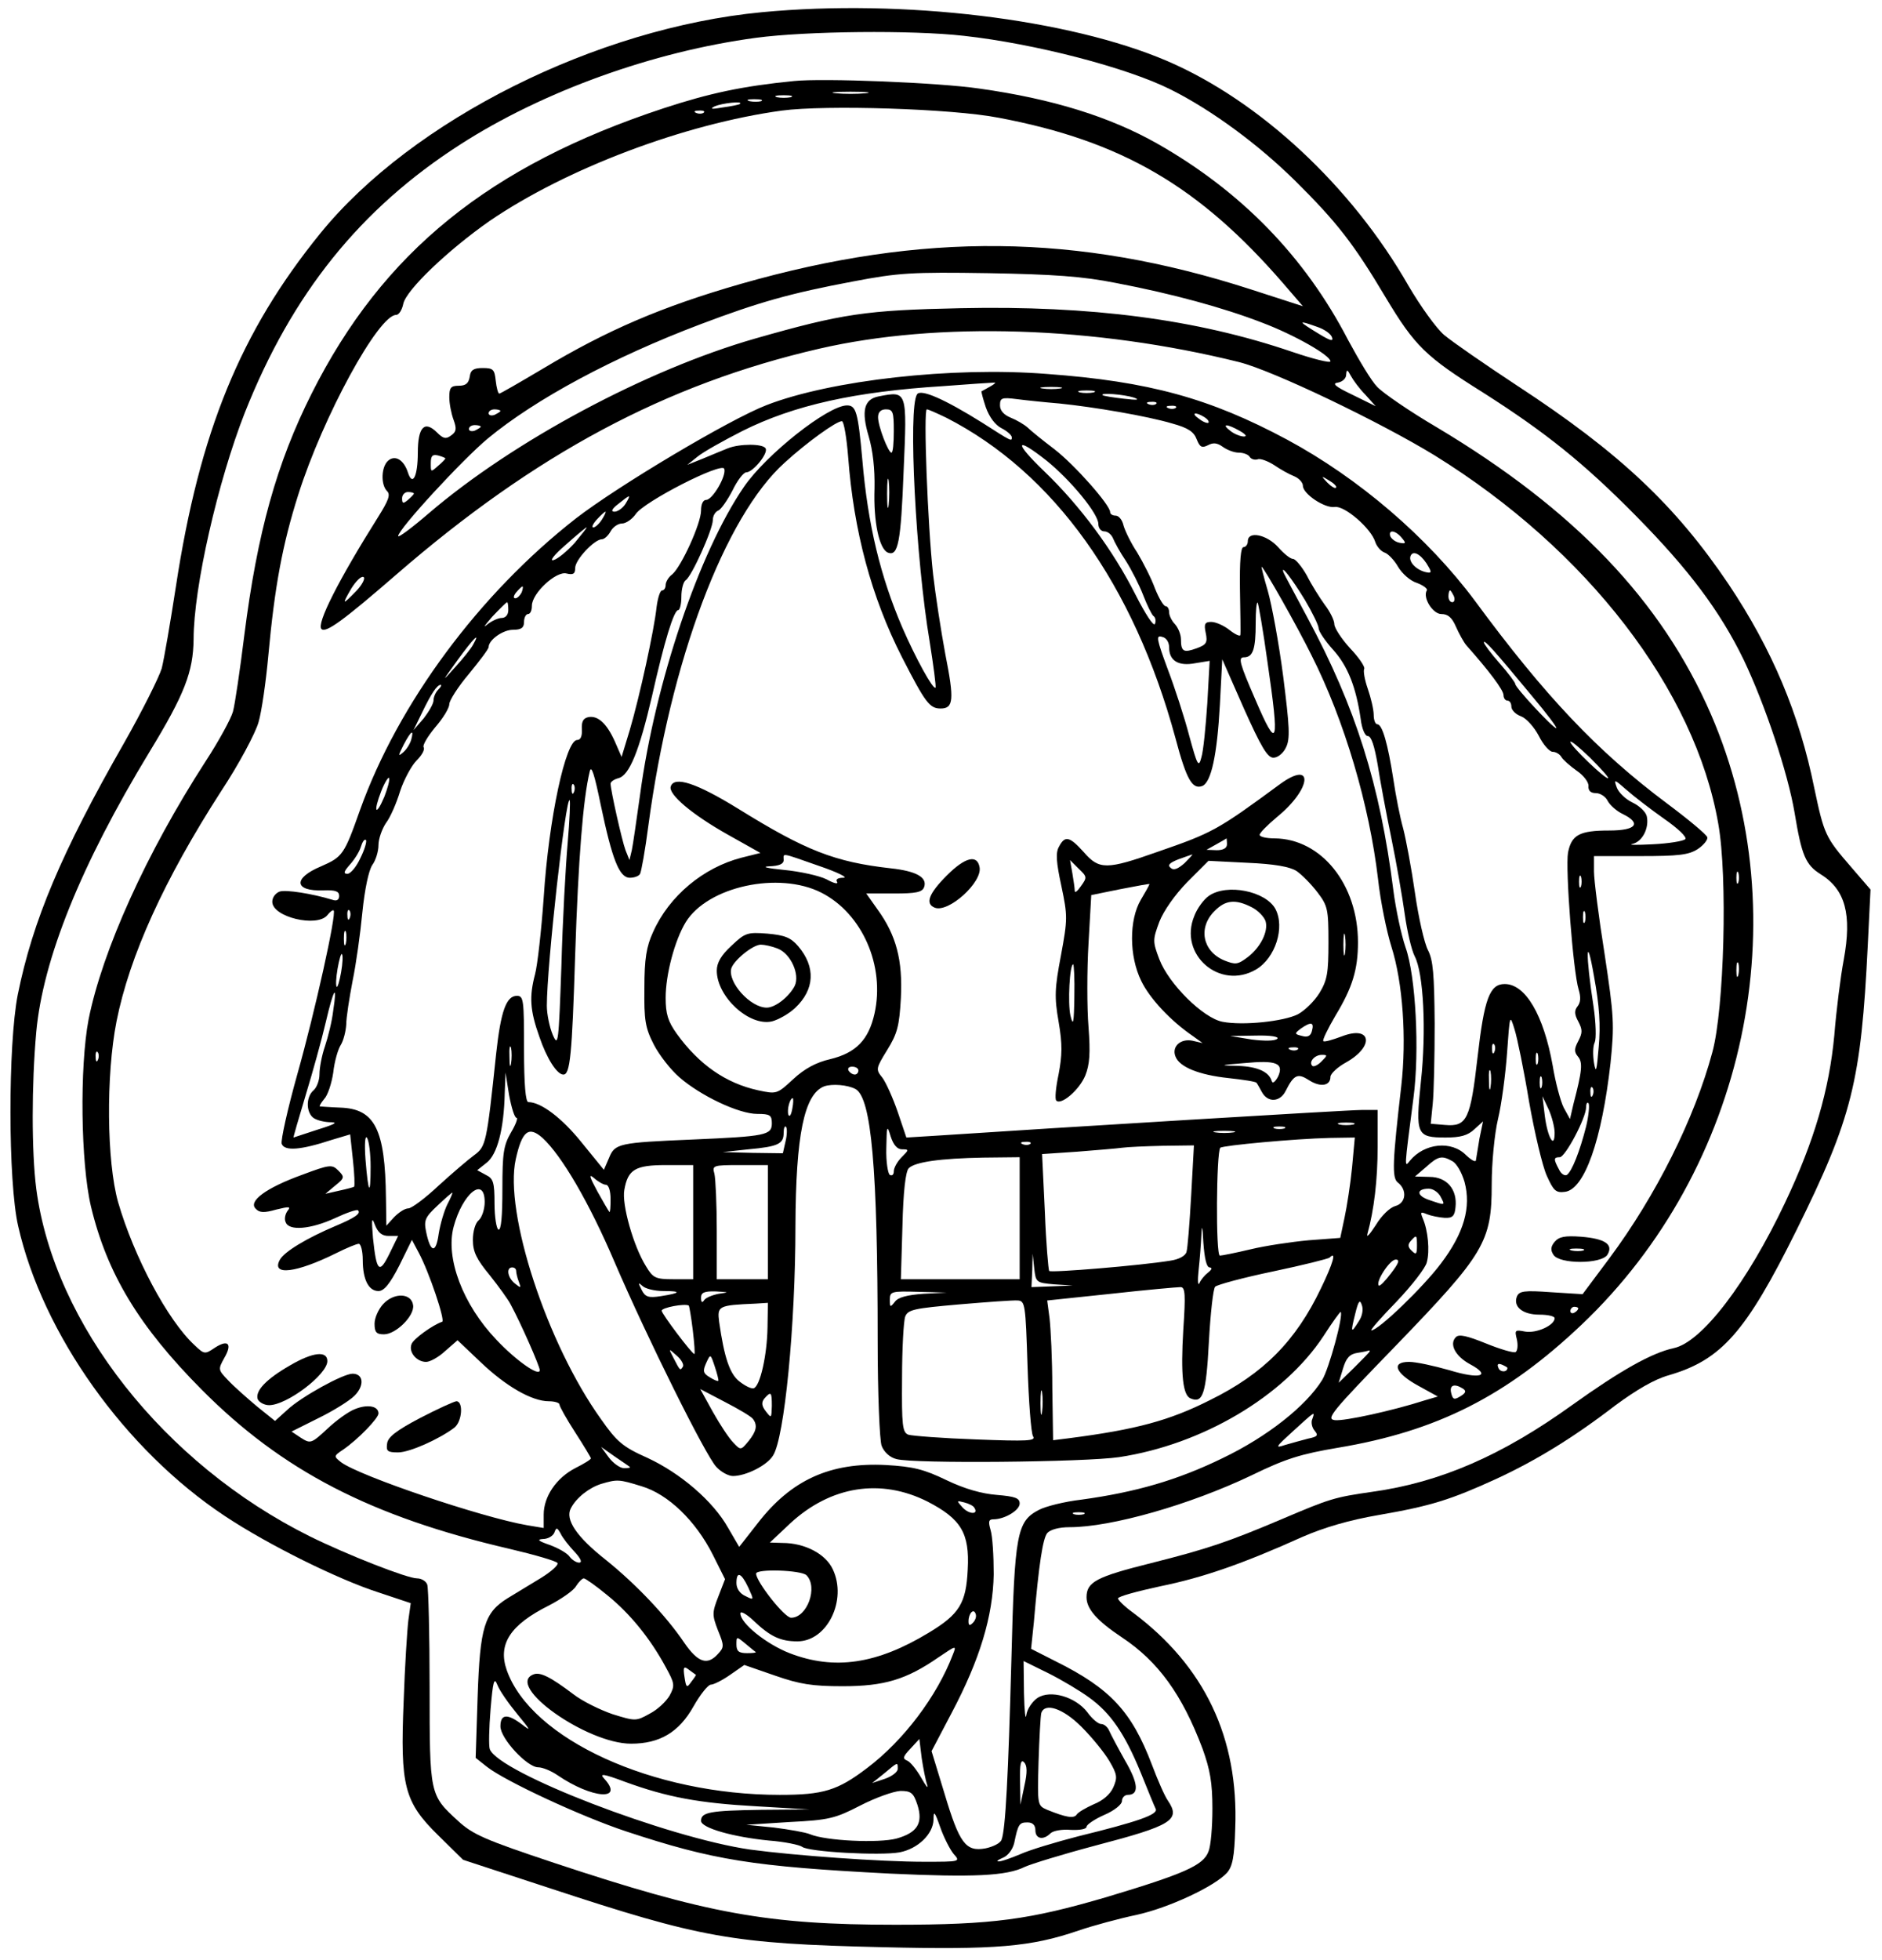
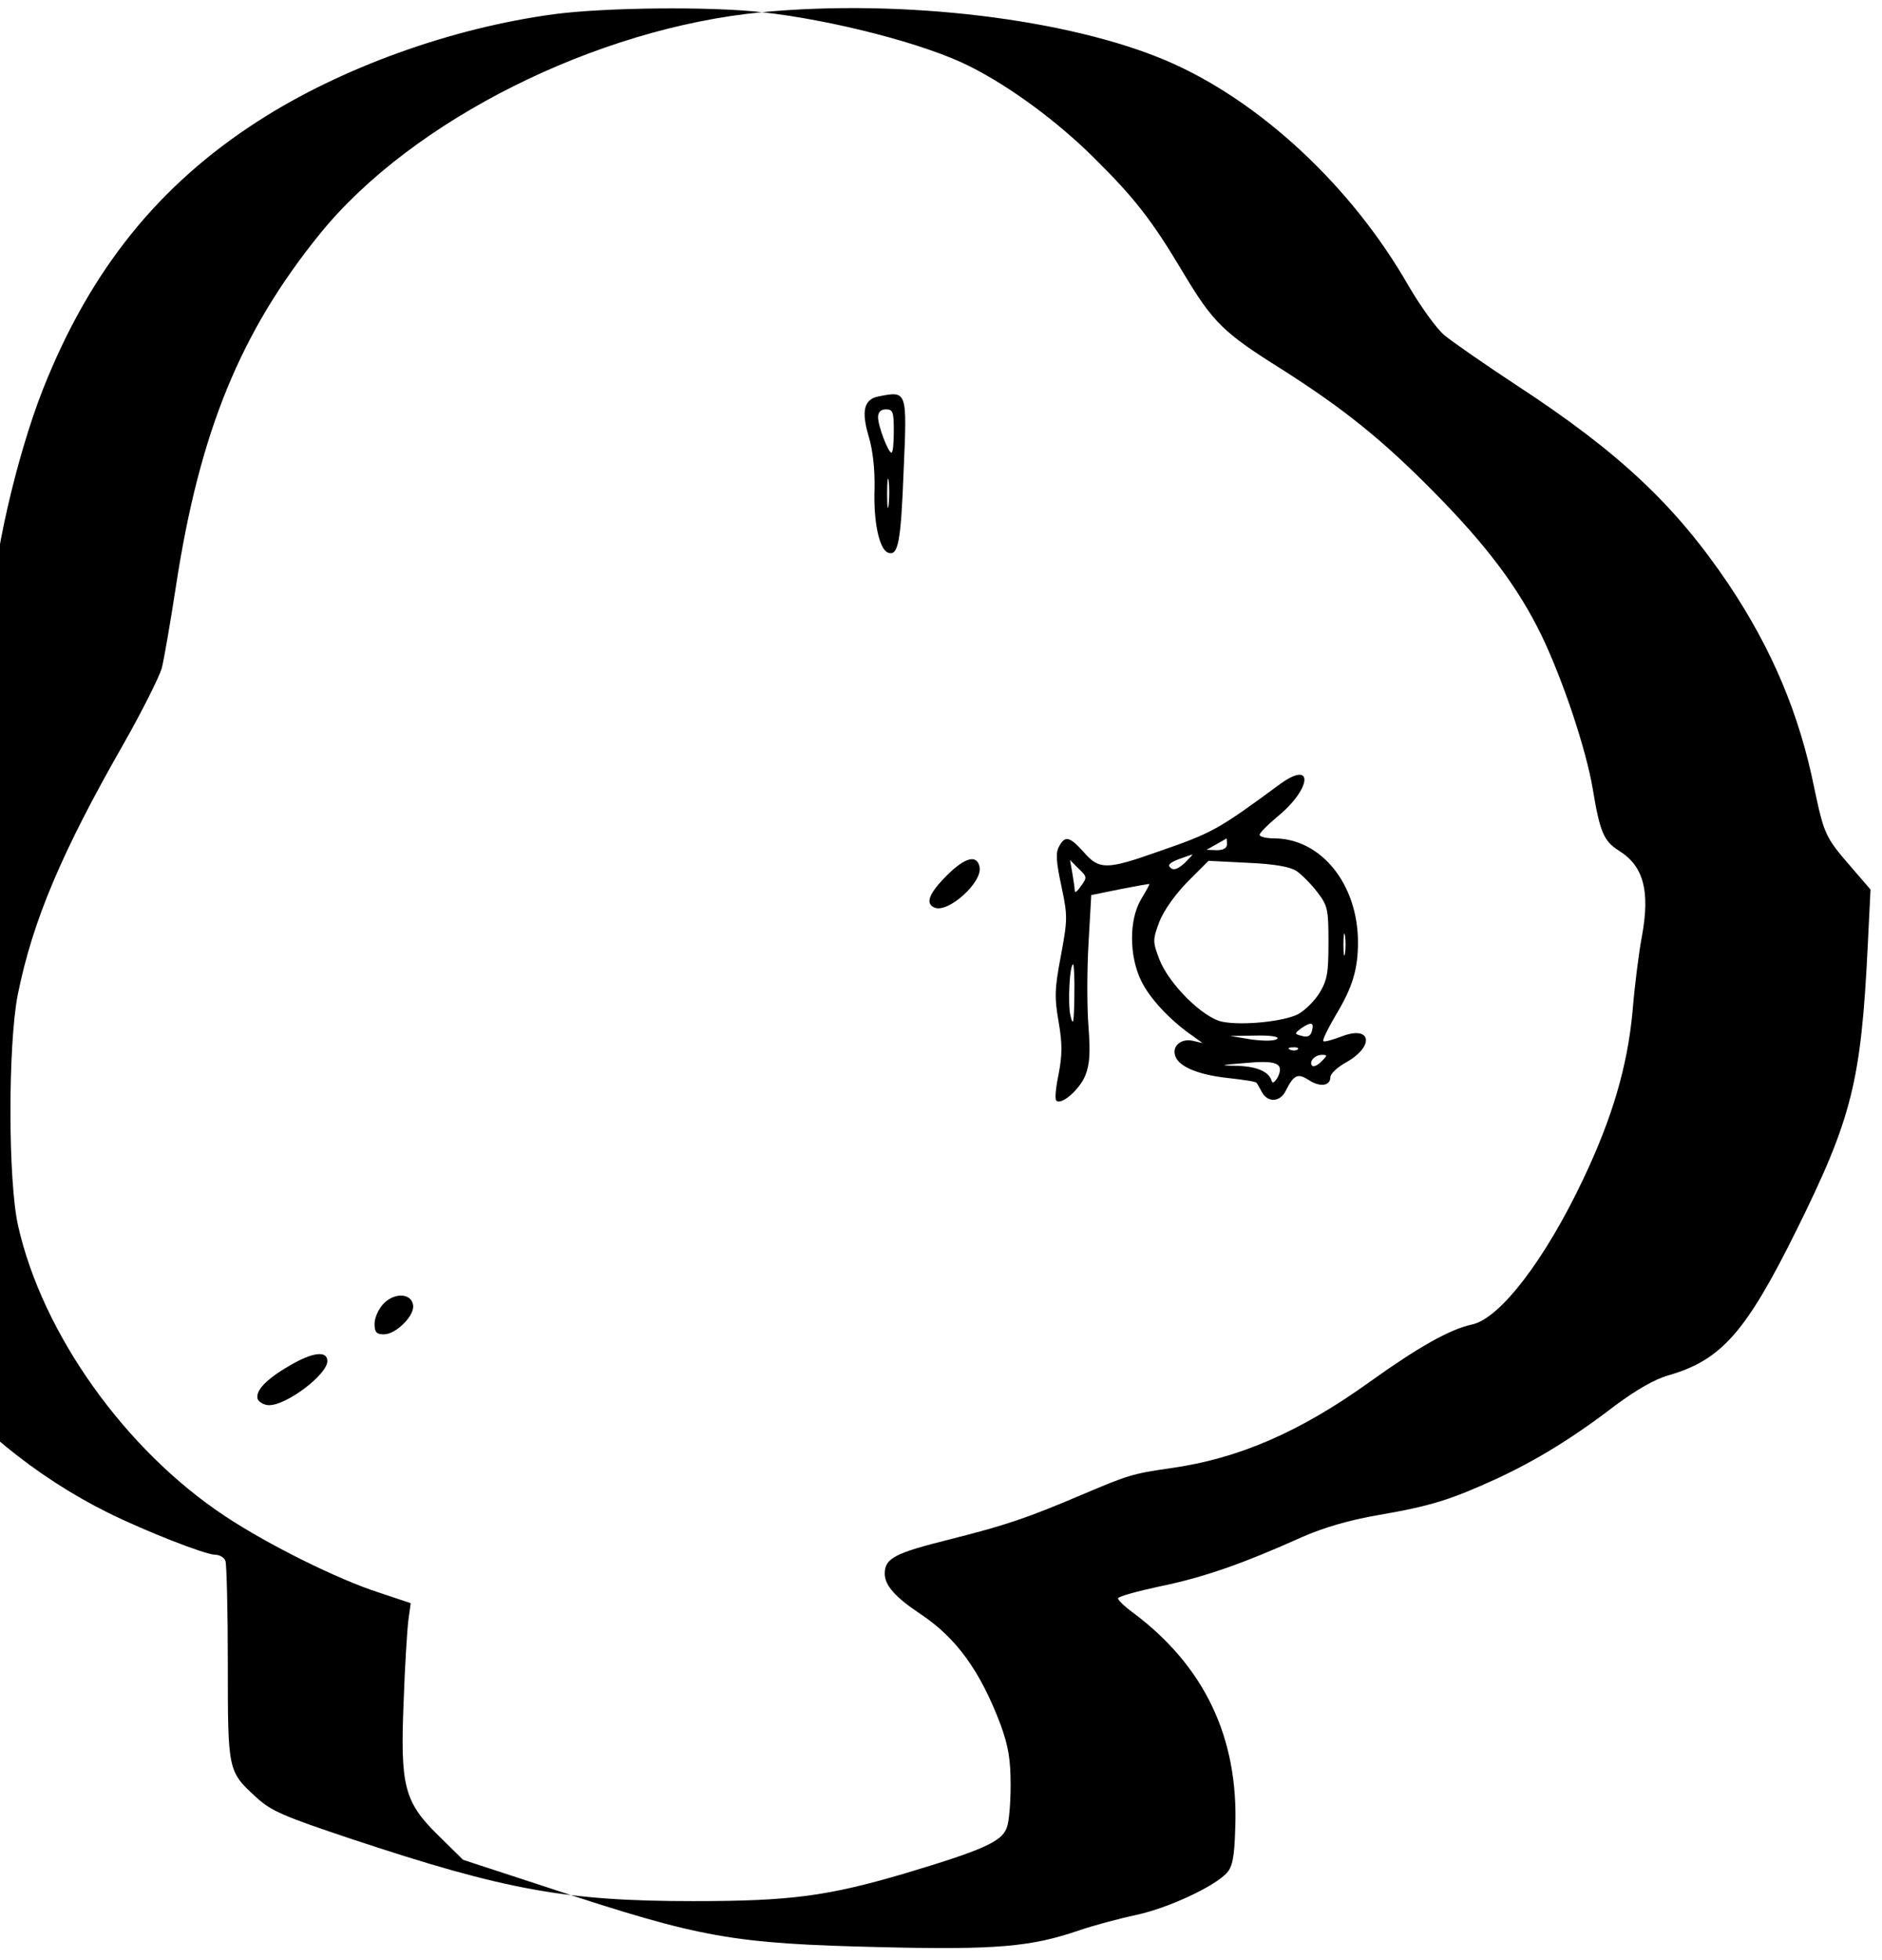
<svg xmlns="http://www.w3.org/2000/svg" version="1.0" width="126.365mm" height="131.532mm" viewBox="0 0 478 498" preserveAspectRatio="xMidYMid meet">
  <g transform="translate(0,498) scale(0.1,-0.1)" fill="#000000" stroke="none">
-     <path d="M1935 4949 c-421 -40 -889 -274 -1123 -562 -203 -250 -307 -504 -367 -897 -14 -91 -30 -184 -36 -208 -7 -23 -50 -109 -96 -190 -159 -278 -232 -451 -270 -639 -25 -127 -25 -475 1 -588 62 -274 272 -569 526 -737 110 -73 288 -161 391 -194 l81 -27 -6 -43 c-3 -24 -9 -117 -12 -206 -9 -216 1 -256 89 -342 l62 -61 220 -72 c386 -127 463 -141 845 -150 290 -7 379 1 499 42 38 13 105 31 148 40 82 18 198 72 230 107 14 16 19 40 21 113 9 230 -78 412 -260 548 -21 15 -38 32 -38 36 0 5 48 18 108 31 108 22 209 57 360 125 55 24 119 43 195 56 133 23 183 39 297 91 102 47 197 105 305 188 53 39 99 66 135 76 134 39 196 109 325 369 141 285 164 377 181 723 l7 142 -50 58 c-65 75 -68 82 -93 200 -38 188 -107 352 -218 518 -135 200 -277 334 -537 504 -82 54 -166 112 -186 129 -20 17 -60 73 -90 124 -145 254 -379 471 -614 572 -250 107 -671 158 -1030 124z m513 -60 c181 -20 416 -81 527 -137 104 -52 223 -140 316 -232 105 -104 148 -159 229 -295 75 -125 102 -151 249 -243 157 -100 255 -178 389 -314 133 -135 212 -240 272 -363 55 -115 113 -289 130 -390 18 -109 28 -132 66 -156 63 -39 80 -102 59 -217 -8 -42 -19 -129 -24 -192 -13 -139 -51 -269 -125 -425 -97 -205 -212 -355 -283 -370 -56 -12 -136 -57 -259 -145 -178 -128 -335 -196 -507 -220 -98 -14 -109 -18 -227 -68 -139 -59 -192 -77 -335 -113 -140 -35 -165 -48 -165 -87 0 -30 27 -60 90 -102 92 -61 153 -145 205 -283 19 -53 25 -86 25 -152 0 -46 -4 -95 -10 -109 -13 -35 -60 -56 -260 -116 -195 -57 -287 -70 -536 -70 -325 0 -478 28 -867 157 -177 59 -207 72 -245 107 -72 66 -72 66 -72 340 0 134 -3 251 -6 260 -3 9 -15 16 -26 16 -25 0 -178 60 -273 107 -370 184 -650 539 -695 883 -12 94 -12 264 0 398 17 185 113 424 288 712 89 146 111 203 112 286 0 132 62 402 130 575 120 303 294 519 548 682 210 135 490 236 752 271 128 17 396 20 528 5z" />
-     <path d="M2015 4774 c-131 -13 -214 -31 -330 -69 -443 -146 -714 -365 -895 -725 -89 -177 -138 -353 -171 -613 -11 -89 -24 -177 -29 -195 -5 -18 -36 -75 -70 -127 -150 -232 -262 -480 -297 -655 -23 -121 -20 -365 6 -475 41 -171 122 -305 282 -466 204 -205 429 -322 782 -404 64 -15 119 -31 122 -36 3 -5 -16 -22 -42 -38 -26 -16 -64 -39 -84 -51 -60 -37 -71 -73 -77 -251 l-5 -155 29 -23 c46 -36 239 -126 354 -164 221 -73 321 -89 669 -107 214 -10 298 -6 344 17 15 7 96 32 179 54 195 51 218 65 185 114 -8 11 -26 52 -41 92 -51 134 -105 193 -244 262 l-63 32 7 67 c13 151 23 213 34 227 8 9 30 15 57 15 106 0 306 57 463 132 86 42 125 54 220 70 251 42 427 131 618 312 419 397 554 1033 329 1552 -125 287 -346 519 -696 728 -70 41 -138 88 -152 103 -15 15 -47 69 -74 119 -110 212 -272 378 -485 499 -120 68 -267 114 -453 140 -102 15 -397 27 -472 19z m183 -31 c-21 -2 -55 -2 -75 0 -21 2 -4 4 37 4 41 0 58 -2 38 -4z m-190 -10 c-10 -2 -26 -2 -35 0 -10 3 -2 5 17 5 19 0 27 -2 18 -5z m-75 -10 c-7 -2 -21 -2 -30 0 -10 3 -4 5 12 5 17 0 24 -2 18 -5z m-54 -7 c-2 -2 -22 -6 -44 -9 -28 -5 -34 -4 -20 3 19 8 73 14 64 6z m657 -35 c313 -59 510 -174 724 -421 l50 -58 -133 43 c-440 142 -833 146 -1295 14 -202 -58 -341 -118 -503 -215 -59 -35 -109 -64 -112 -64 -3 0 -7 15 -9 33 -3 28 -6 32 -33 32 -23 0 -31 -5 -33 -22 -3 -17 -10 -23 -28 -23 -20 0 -24 -5 -24 -29 0 -16 5 -42 11 -58 8 -22 7 -30 -6 -39 -13 -10 -20 -9 -36 7 -32 32 -49 14 -49 -51 0 -59 -13 -87 -25 -51 -10 32 -32 46 -50 31 -18 -15 -20 -61 -3 -78 9 -9 3 -24 -22 -64 -102 -162 -158 -273 -145 -286 11 -11 55 21 190 138 353 306 685 484 1075 574 303 70 702 57 1068 -34 87 -22 358 -152 497 -237 388 -240 662 -596 721 -936 24 -134 15 -470 -15 -580 -45 -168 -143 -364 -262 -524 l-68 -91 -80 5 c-69 5 -81 3 -87 -11 -10 -26 15 -46 57 -46 22 0 39 -4 39 -9 0 -18 -46 -39 -75 -34 -26 5 -27 4 -21 -20 3 -14 2 -28 -3 -32 -5 -3 -39 7 -76 22 -47 19 -68 24 -76 16 -18 -18 -1 -49 36 -69 56 -30 25 -39 -53 -15 -39 11 -84 21 -102 21 -47 0 -35 -29 24 -61 l49 -27 -34 -10 c-81 -26 -204 -53 -228 -50 -23 3 -9 20 156 190 225 233 243 263 243 409 0 54 7 128 16 166 9 37 19 113 23 168 7 98 7 99 19 60 7 -22 24 -105 37 -184 14 -79 34 -164 45 -188 17 -38 23 -44 46 -41 50 6 94 132 116 327 10 98 9 118 -15 277 -15 94 -27 189 -27 210 l0 39 118 0 c97 0 123 3 146 18 15 10 26 24 24 30 -2 7 -49 46 -104 87 -175 131 -308 271 -487 514 -120 161 -295 311 -477 409 -196 105 -351 148 -611 167 -241 19 -549 -16 -712 -79 -94 -36 -379 -206 -485 -288 -246 -192 -452 -470 -549 -741 -40 -113 -44 -119 -99 -143 -72 -30 -69 -64 6 -61 30 1 40 -2 40 -14 0 -10 -6 -14 -17 -10 -53 16 -118 26 -134 21 -11 -4 -19 -15 -19 -26 0 -39 114 -66 140 -34 7 9 14 14 16 12 8 -8 -48 -259 -92 -415 -25 -89 -43 -170 -40 -178 7 -19 48 -16 127 10 l47 14 7 -65 c4 -35 5 -66 3 -68 -1 -1 -19 -6 -38 -10 l-35 -8 25 21 c24 19 24 22 8 38 -16 16 -21 16 -93 -11 -91 -33 -137 -67 -117 -86 9 -10 21 -11 52 -2 33 8 38 8 29 -3 -6 -8 -9 -21 -5 -29 8 -23 64 -18 125 10 30 14 56 23 59 20 8 -8 -8 -19 -58 -40 -71 -30 -130 -65 -141 -86 -22 -41 42 -33 143 17 26 13 52 24 58 24 5 0 10 -18 10 -41 0 -50 15 -79 40 -79 14 0 29 18 53 65 l32 65 17 -32 c27 -50 68 -173 60 -176 -24 -8 -74 -44 -78 -57 -8 -20 13 -45 37 -45 10 0 32 12 49 28 l31 27 59 -56 c64 -61 130 -99 173 -99 15 0 27 -4 27 -8 0 -5 18 -37 40 -71 22 -34 40 -64 40 -66 0 -3 -18 -14 -40 -25 -48 -25 -80 -72 -80 -118 l0 -34 -42 7 c-116 20 -426 125 -473 160 -19 15 -19 16 5 32 38 26 90 80 90 92 0 19 -28 24 -60 11 -16 -6 -48 -29 -70 -50 -41 -38 -43 -38 -67 -23 l-24 16 68 34 c37 18 79 44 92 57 26 26 23 56 -5 56 -24 0 -131 -59 -166 -92 l-31 -28 -46 37 c-25 21 -58 50 -73 66 -26 27 -26 28 -10 57 21 36 10 48 -24 26 -25 -17 -27 -17 -51 6 -69 63 -155 226 -195 364 -29 103 -31 322 -4 459 33 166 121 360 266 585 45 68 87 147 95 175 8 27 19 104 25 170 16 175 36 282 76 408 63 199 204 457 249 457 7 0 15 13 18 28 7 35 114 137 220 211 195 133 494 246 742 280 111 15 433 5 551 -18z m-749 13 c-3 -3 -12 -4 -19 -1 -8 3 -5 6 6 6 11 1 17 -2 13 -5z m1048 -433 c142 -27 274 -63 372 -101 82 -31 173 -83 173 -98 0 -5 -44 6 -97 24 -243 83 -513 118 -843 111 -242 -5 -301 -14 -522 -77 -276 -79 -615 -260 -830 -444 -43 -37 -78 -63 -78 -58 0 17 163 194 228 248 121 100 318 206 540 290 148 56 229 79 389 109 115 22 149 24 343 21 166 -3 240 -8 325 -25z m513 -112 c17 -6 33 -17 36 -26 4 -11 -4 -9 -32 8 -56 34 -57 37 -4 18z m121 -172 l26 -29 -59 29 c-44 21 -53 29 -37 31 12 2 21 11 21 20 1 14 3 14 12 -3 6 -11 22 -33 37 -48z m-954 21 c-11 -6 -21 -12 -22 -12 -1 -1 4 -20 11 -41 9 -25 24 -45 40 -53 14 -7 26 -18 26 -23 0 -11 0 -11 -75 37 -96 60 -157 87 -166 72 -23 -36 -3 -419 32 -627 10 -63 17 -116 15 -118 -6 -6 -50 74 -84 152 -56 130 -88 262 -102 427 -11 122 -16 138 -39 138 -48 0 -206 -125 -262 -207 -114 -166 -226 -498 -264 -782 -9 -64 -18 -127 -21 -141 l-6 -25 -10 25 c-9 24 -38 153 -38 169 0 5 9 11 20 14 28 7 53 70 85 207 32 142 56 220 67 220 4 0 8 15 8 34 0 19 5 38 11 42 15 9 69 129 69 153 0 10 6 21 14 24 7 3 23 26 36 51 12 25 28 46 35 46 17 0 57 49 49 61 -7 12 -66 12 -96 0 -13 -5 -41 -17 -63 -26 l-40 -16 25 20 c14 12 66 41 115 66 132 66 287 100 510 114 66 5 125 9 130 9 6 1 1 -4 -10 -10z m178 -5 c-13 -2 -33 -2 -45 0 -13 2 -3 4 22 4 25 0 35 -2 23 -4z m85 -10 c-10 -2 -26 -2 -35 0 -10 3 -2 5 17 5 19 0 27 -2 18 -5z m102 -13 c17 -6 9 -7 -25 -3 -27 3 -52 7 -54 9 -8 7 54 2 79 -6z m-190 -15 c89 -9 224 -32 288 -51 40 -11 55 -21 62 -40 8 -20 13 -23 29 -15 13 7 23 6 37 -4 11 -8 29 -15 41 -15 12 0 25 -5 28 -11 4 -6 13 -8 20 -6 6 3 25 -4 41 -14 16 -11 39 -24 52 -29 12 -5 22 -16 22 -24 0 -21 56 -58 81 -54 25 4 93 -55 103 -89 4 -12 15 -24 24 -27 9 -3 25 -20 34 -36 10 -17 31 -36 48 -41 16 -6 28 -15 25 -19 -11 -18 15 -60 37 -60 17 0 27 -9 37 -32 8 -18 20 -40 27 -48 57 -64 94 -113 94 -126 0 -8 5 -14 10 -14 6 0 10 -7 10 -15 0 -9 11 -20 25 -25 13 -5 33 -27 45 -50 11 -22 27 -40 35 -40 8 0 18 -6 22 -13 4 -7 22 -23 39 -35 18 -12 31 -30 30 -39 -1 -12 6 -18 19 -18 11 0 25 -9 30 -20 6 -11 23 -26 38 -33 49 -24 34 -42 -34 -42 -76 0 -96 -11 -105 -56 -7 -41 13 -303 27 -348 6 -20 5 -33 -3 -43 -8 -10 -8 -20 2 -38 11 -21 11 -29 0 -50 -10 -19 -11 -27 -1 -39 13 -15 11 -36 -11 -120 l-9 -39 -16 29 c-8 16 -21 64 -28 107 -23 128 -69 207 -122 207 -38 0 -52 -37 -69 -186 -18 -158 -27 -177 -83 -172 l-36 3 5 50 c3 28 5 120 5 205 -1 125 -4 161 -17 186 -9 17 -24 82 -33 145 -9 63 -23 137 -30 164 -8 28 -19 84 -25 125 -14 90 -28 140 -41 140 -5 0 -9 11 -9 24 0 13 -7 43 -15 66 -8 23 -12 46 -9 51 2 5 -13 28 -36 52 -22 24 -40 52 -40 61 0 10 -11 32 -24 49 -13 18 -34 51 -46 75 -13 23 -29 42 -35 42 -7 0 -24 14 -38 30 -29 32 -77 42 -77 15 0 -8 -5 -15 -11 -15 -7 0 -10 -35 -9 -107 1 -60 2 -112 1 -116 0 -5 -13 1 -27 12 -15 12 -36 21 -47 21 -16 0 -19 -5 -14 -28 5 -24 2 -30 -23 -39 -33 -12 -40 -9 -40 23 0 12 -7 29 -15 38 -8 8 -15 22 -15 30 0 9 -4 16 -9 16 -5 0 -17 20 -27 45 -9 25 -30 66 -45 91 -16 24 -31 55 -35 69 -3 14 -12 25 -20 25 -8 0 -14 4 -14 9 0 18 -90 120 -142 160 -29 22 -60 47 -68 55 -9 8 -28 19 -43 25 -17 7 -27 18 -27 31 0 19 4 21 43 16 23 -3 71 -8 107 -11z m247 -1 c-3 -3 -12 -4 -19 -1 -8 3 -5 6 6 6 11 1 17 -2 13 -5z m50 -10 c-3 -3 -12 -4 -19 -1 -8 3 -5 6 6 6 11 1 17 -2 13 -5z m-1717 -8 c0 -2 -7 -6 -15 -10 -8 -3 -15 -1 -15 4 0 6 7 10 15 10 8 0 15 -2 15 -4z m1133 -17 c274 -140 477 -424 583 -814 28 -106 43 -131 68 -122 23 9 38 79 45 207 l6 115 55 -125 c44 -98 60 -125 75 -125 11 0 25 11 32 26 11 22 9 53 -7 180 -11 85 -29 182 -39 217 -10 34 -17 62 -16 62 5 0 90 -150 127 -225 84 -166 147 -381 169 -568 6 -56 22 -134 34 -172 29 -91 39 -233 25 -355 -22 -190 -24 -232 -9 -244 25 -19 21 -53 -6 -60 -14 -4 -35 -24 -50 -49 -15 -23 -24 -33 -21 -22 17 61 26 138 26 221 l0 94 -41 0 c-35 0 -776 -45 -1076 -65 l-81 -5 -22 65 c-12 35 -30 75 -39 87 -17 21 -17 23 12 70 26 42 31 61 35 132 5 97 -12 160 -59 225 l-29 41 70 0 c56 0 72 3 77 16 9 25 -20 41 -85 48 -142 16 -216 45 -387 151 -107 66 -163 84 -172 57 -7 -20 55 -72 146 -123 l82 -46 -48 -12 c-97 -25 -184 -97 -225 -189 -17 -37 -22 -68 -22 -142 -1 -82 2 -101 24 -144 14 -27 43 -64 65 -83 54 -47 151 -93 198 -93 32 0 37 -3 37 -24 0 -30 -16 -33 -200 -41 -190 -8 -199 -10 -214 -47 l-13 -30 -57 70 c-50 62 -103 102 -135 102 -7 0 -11 44 -11 135 0 124 -1 135 -18 135 -27 0 -41 -38 -53 -148 -24 -228 -26 -235 -56 -257 -15 -11 -56 -46 -90 -77 -34 -32 -69 -58 -77 -58 -9 0 -24 -10 -36 -22 l-20 -22 -1 70 c-2 175 -28 227 -116 230 -27 1 -50 3 -52 3 -2 1 3 9 11 19 9 9 19 40 23 67 3 28 12 59 19 70 7 11 13 35 14 52 0 18 8 68 16 110 9 43 20 122 25 175 6 59 16 106 25 120 9 12 16 35 16 51 0 16 9 41 19 56 11 14 27 51 36 81 10 30 29 65 42 78 13 13 21 27 18 33 -4 5 10 28 29 51 20 23 36 49 36 59 0 9 22 44 50 77 27 33 50 63 50 68 0 18 36 44 62 44 21 0 28 5 28 20 0 11 5 20 10 20 6 0 10 9 10 21 0 32 62 89 88 82 17 -4 22 -1 22 14 0 21 49 73 68 73 6 0 16 9 22 20 6 11 19 20 29 20 10 0 26 11 35 24 20 31 219 133 225 115 6 -18 -30 -79 -46 -79 -8 0 -13 -11 -13 -27 0 -33 -50 -142 -73 -162 -10 -7 -17 -20 -17 -27 0 -8 -4 -14 -9 -14 -5 0 -11 -19 -14 -42 -6 -58 -43 -227 -68 -312 l-21 -69 -17 39 c-21 47 -44 67 -68 62 -13 -3 -17 -12 -16 -31 1 -17 -3 -27 -12 -27 -29 0 -72 -198 -85 -400 -6 -85 -16 -173 -22 -195 -15 -57 -13 -92 11 -159 19 -56 45 -96 61 -96 17 0 22 47 30 305 8 243 20 395 37 465 4 18 12 -7 28 -85 29 -138 47 -185 74 -185 11 0 23 4 26 10 3 5 13 60 21 122 56 419 194 786 347 923 57 52 131 105 145 105 5 0 12 -41 16 -91 14 -188 59 -356 137 -509 59 -115 70 -130 98 -130 33 0 35 22 12 138 -11 59 -25 150 -31 202 -14 126 -25 420 -16 420 4 0 26 -10 49 -21z m657 1 c8 -5 12 -11 10 -14 -3 -2 -14 2 -24 10 -22 15 -10 19 14 4z m-1840 -24 c0 -2 -7 -6 -15 -10 -8 -3 -15 -1 -15 4 0 6 7 10 15 10 8 0 15 -2 15 -4z m1930 -11 c14 -8 19 -14 10 -14 -8 0 -24 6 -34 14 -25 19 -9 19 24 0z m-492 -75 c61 -49 132 -135 132 -161 0 -11 7 -19 15 -19 9 0 18 -8 22 -17 4 -10 18 -36 33 -58 14 -22 34 -61 44 -87 10 -26 22 -50 26 -53 5 -3 7 -12 4 -20 -3 -8 -24 24 -50 75 -56 111 -140 225 -232 313 -77 74 -74 90 6 27z m-1528 5 c0 -1 -8 -10 -19 -19 -18 -16 -18 -16 -18 7 0 19 4 23 18 20 11 -3 19 -6 19 -8z m2264 -74 c-2 -3 -12 3 -22 13 -16 17 -16 18 5 5 12 -7 20 -15 17 -18z m-2344 -15 c0 -2 -7 -9 -15 -16 -12 -10 -15 -10 -15 4 0 9 7 16 15 16 8 0 15 -2 15 -4z m538 -26 c-7 -11 -20 -20 -28 -20 -10 0 -7 7 10 20 31 25 33 25 18 0z m-60 -40 c-7 -11 -17 -20 -22 -20 -5 0 -1 9 9 20 10 11 20 20 22 20 2 0 -2 -9 -9 -20z m-69 -59 c-19 -21 -43 -41 -54 -44 -11 -3 1 13 30 38 28 25 52 45 54 45 2 0 -12 -17 -30 -39z m2102 13 c12 -14 11 -16 -5 -13 -11 2 -21 10 -24 17 -5 17 13 15 29 -4z m69 -75 c8 -14 6 -16 -10 -12 -25 7 -44 29 -35 43 8 13 30 -3 45 -31z m-315 -83 c19 -32 35 -65 35 -72 0 -8 17 -33 37 -55 37 -41 58 -94 70 -176 3 -25 11 -43 18 -43 9 0 17 -26 25 -72 6 -40 22 -125 35 -188 13 -63 28 -150 34 -193 6 -43 17 -90 25 -106 23 -43 30 -191 16 -319 -14 -135 -11 -142 63 -142 37 0 56 5 73 21 l22 20 -9 -43 c-4 -24 -8 -48 -9 -55 0 -7 -11 -1 -25 12 -37 38 -106 31 -143 -14 -14 -17 -15 -25 9 159 16 120 6 310 -20 383 -11 32 -25 98 -31 145 -34 269 -96 465 -218 692 -31 58 -59 110 -61 115 -9 24 21 -15 54 -69z m-2411 23 c-36 -37 -38 -37 -13 6 12 19 25 32 31 29 5 -3 -3 -19 -18 -35z m420 -4 c-4 -8 -11 -15 -16 -15 -6 0 -5 6 2 15 7 8 14 15 16 15 2 0 1 -7 -2 -15z m2370 -10 c3 -8 1 -15 -4 -15 -6 0 -10 7 -10 15 0 8 2 15 4 15 2 0 6 -7 10 -15z m-2404 -35 c0 -12 -7 -20 -17 -20 -9 0 -26 -8 -37 -17 -12 -10 -5 -1 13 20 19 20 36 37 38 37 2 0 3 -9 3 -20z m1930 -132 c31 -212 26 -228 -31 -95 -40 92 -44 107 -29 107 23 0 30 20 30 87 0 31 2 54 5 52 2 -3 14 -71 25 -151z m-250 37 c0 -34 24 -48 66 -40 l37 6 -6 -108 c-4 -59 -10 -121 -15 -137 -7 -27 -10 -22 -31 55 -12 46 -37 123 -55 170 -28 76 -30 86 -14 81 11 -2 18 -14 18 -27z m-1769 8 c-5 -10 -26 -36 -46 -58 -35 -39 -35 -39 6 18 41 56 59 74 40 40z m2692 -132 c37 -44 65 -81 61 -81 -8 0 -104 103 -104 112 0 4 -18 28 -40 53 -22 25 -40 49 -40 53 1 8 26 -20 123 -137z m-2781 17 c-7 -7 -12 -19 -12 -27 0 -9 -12 -29 -25 -46 l-26 -30 22 45 c23 48 38 70 47 70 3 0 1 -5 -6 -12z m-69 -128 c-3 -10 -12 -25 -21 -32 -13 -11 -12 -8 2 20 19 36 27 41 19 12z m3043 -97 c-5 -5 -96 82 -96 92 0 5 22 -13 50 -40 27 -27 48 -50 46 -52z m-3111 -47 c-22 -52 -29 -40 -8 14 9 23 19 38 20 33 2 -5 -4 -26 -12 -47z m3253 -56 c36 -25 59 -47 54 -52 -5 -5 -42 -11 -83 -13 -41 -2 -64 -2 -51 1 26 6 43 42 36 71 -3 11 -19 26 -36 34 -17 8 -35 25 -40 38 -8 22 -7 22 25 -6 18 -16 61 -49 95 -73z m-2771 68 c-3 -8 -6 -5 -6 6 -1 11 2 17 5 13 3 -3 4 -12 1 -19z m-16 -129 c-5 -57 -13 -198 -16 -313 -7 -197 -8 -207 -22 -175 -8 19 -15 52 -15 74 0 102 48 532 58 522 2 -2 0 -50 -5 -108z m-527 -39 c-10 -22 -25 -40 -33 -40 -11 0 -9 6 6 23 11 12 24 32 28 45 4 13 9 21 13 18 3 -3 -3 -24 -14 -46z m1166 -20 c47 -16 75 -30 62 -30 -14 0 -21 -4 -16 -11 3 -6 -9 -3 -27 7 -18 9 -67 20 -109 24 -41 4 -58 8 -37 9 26 1 37 6 37 16 0 18 -10 20 90 -15z m2337 -42 c-3 -7 -5 -2 -5 12 0 14 2 19 5 13 2 -7 2 -19 0 -25z m-400 -10 c-3 -7 -5 -2 -5 12 0 14 2 19 5 13 2 -7 2 -19 0 -25z m-1931 -16 c104 -53 162 -186 135 -307 -15 -67 -47 -100 -113 -116 -35 -8 -65 -24 -94 -51 -41 -38 -42 -38 -89 -28 -82 18 -150 65 -207 144 -22 31 -28 50 -28 91 0 59 23 146 51 192 56 91 237 130 345 75z m-1199 -64 c-3 -8 -6 -5 -6 6 -1 11 2 17 5 13 3 -3 4 -12 1 -19z m3140 -10 c-3 -7 -5 -2 -5 12 0 14 2 19 5 13 2 -7 2 -19 0 -25z m-3150 -55 c-3 -10 -5 -4 -5 12 0 17 2 24 5 18 2 -7 2 -21 0 -30z m3185 -263 c-5 -61 -7 -69 -12 -40 -3 19 -3 42 2 52 4 9 3 49 -3 90 -21 135 -19 193 1 78 14 -76 17 -125 12 -180z m-3197 190 c-4 -23 -9 -39 -11 -37 -3 2 -2 23 2 46 4 23 9 40 11 37 3 -3 2 -23 -2 -46z m3552 -7 c-3 -10 -5 -4 -5 12 0 17 2 24 5 18 2 -7 2 -21 0 -30z m-3572 -90 c-3 -27 -13 -67 -21 -91 -8 -23 -14 -55 -14 -71 0 -16 -7 -34 -15 -41 -18 -15 -20 -51 -3 -68 7 -7 26 -12 42 -13 25 0 19 -4 -29 -19 -33 -11 -61 -20 -61 -20 -1 0 13 48 31 108 18 59 41 142 51 185 20 86 30 101 19 30z m452 -135 c-2 -13 -4 -5 -4 17 -1 22 1 32 4 23 2 -10 2 -28 0 -40z m2500 30 c-3 -8 -6 -5 -6 6 -1 11 2 17 5 13 3 -3 4 -12 1 -19z m-3550 -20 c-3 -8 -6 -5 -6 6 -1 11 2 17 5 13 3 -3 4 -12 1 -19z m3660 -10 c-3 -7 -5 -2 -5 12 0 14 2 19 5 13 2 -7 2 -19 0 -25z m-1727 -18 c0 -5 -4 -10 -9 -10 -6 0 -13 5 -16 10 -3 6 1 10 9 10 9 0 16 -4 16 -10z m1607 -42 c-2 -13 -4 -5 -4 17 -1 22 1 32 4 23 2 -10 2 -28 0 -40z m-2476 -78 c4 0 -2 -17 -14 -37 -19 -33 -22 -52 -22 -144 0 -68 -3 -105 -10 -103 -5 2 -10 32 -10 66 0 54 -3 64 -22 73 l-22 12 24 19 c27 21 44 85 46 178 l2 51 9 -57 c6 -32 14 -58 19 -58z m2606 78 c-3 -7 -5 -2 -5 12 0 14 2 19 5 13 2 -7 2 -19 0 -25z m-1744 -5 c40 -23 56 -200 56 -639 0 -135 5 -253 10 -267 6 -16 21 -30 38 -34 43 -12 478 -8 566 5 211 32 418 154 519 307 23 36 43 63 44 62 8 -7 -30 -146 -47 -173 -41 -66 -139 -144 -254 -199 -113 -55 -219 -86 -358 -105 -43 -5 -91 -17 -108 -26 -56 -29 -62 -59 -70 -379 -8 -298 -15 -433 -25 -459 -3 -9 -22 -18 -41 -22 -50 -9 -66 12 -104 139 l-33 108 51 97 c72 136 105 246 107 352 0 47 -3 97 -8 113 -6 21 -5 27 7 27 29 0 67 23 67 40 0 14 -11 18 -58 22 -38 3 -81 15 -127 37 -58 28 -85 35 -156 39 -141 7 -240 -38 -325 -148 l-47 -60 -28 48 c-38 68 -121 139 -205 178 -63 28 -78 41 -118 98 -138 192 -247 526 -217 661 16 72 33 85 68 54 49 -45 119 -165 183 -315 83 -193 232 -493 259 -521 12 -13 31 -23 42 -23 33 0 87 27 102 52 29 44 57 331 57 583 1 231 22 335 73 355 20 7 60 4 80 -7z m1874 -15 c-3 -8 -6 -5 -6 6 -1 11 2 17 5 13 3 -3 4 -12 1 -19z m-2035 -35 c-3 -16 -7 -22 -10 -15 -4 13 4 42 11 42 2 0 2 -12 -1 -27z m1938 -61 c0 -43 -18 -12 -25 43 l-6 50 16 -34 c8 -18 15 -45 15 -59z m80 16 c-16 -63 -36 -114 -49 -123 -6 -3 -15 3 -20 14 -14 26 -14 31 2 31 14 0 67 100 67 127 0 9 3 14 6 10 3 -3 1 -30 -6 -59z m-592 5 c-10 -2 -26 -2 -35 0 -10 3 -2 5 17 5 19 0 27 -2 18 -5z m-1443 -42 l-7 -31 -76 1 -77 2 65 7 c77 7 90 14 90 42 0 12 3 19 6 15 3 -3 3 -19 -1 -36z m296 -21 c18 0 18 -1 -1 -20 -11 -11 -20 -27 -20 -36 0 -8 -4 -12 -10 -9 -5 3 -10 34 -9 68 1 58 2 60 11 30 7 -22 17 -33 29 -33z m972 53 c-7 -2 -19 -2 -25 0 -7 3 -2 5 12 5 14 0 19 -2 13 -5z m-130 -10 c-13 -2 -33 -2 -45 0 -13 2 -3 4 22 4 25 0 35 -2 23 -4z m-2193 -87 c0 -78 -6 -69 -13 18 -3 41 -1 63 4 55 5 -8 9 -41 9 -73z m2495 -2 c-4 -41 -13 -99 -19 -127 l-11 -52 -80 -6 c-44 -4 -111 -14 -148 -23 -38 -9 -73 -16 -78 -16 -11 0 -9 263 1 274 7 6 191 23 278 25 l64 1 -7 -76z m-818 60 c-3 -3 -12 -4 -19 -1 -8 3 -5 6 6 6 11 1 17 -2 13 -5z m409 -131 c-4 -71 -9 -135 -12 -144 -3 -10 -20 -19 -42 -22 -73 -12 -302 -31 -307 -26 -2 3 -8 71 -11 151 l-7 146 89 6 c49 4 100 8 114 10 14 2 60 4 104 5 l79 1 -7 -127z m-436 -58 l0 -155 -151 0 -151 0 4 135 c2 87 8 139 16 147 16 16 80 25 190 27 l92 1 0 -155z m1100 145 c11 -6 24 -29 31 -53 17 -64 -1 -129 -60 -207 -45 -60 -159 -170 -177 -170 -4 0 25 33 64 73 39 41 74 86 77 100 8 29 3 81 -10 111 -7 17 -6 18 11 11 10 -4 30 -8 44 -9 20 -1 26 4 28 27 5 45 -22 77 -66 77 l-37 1 28 24 c31 28 40 30 67 15z m-1930 -155 l0 -145 -50 0 c-46 0 -52 3 -70 33 -32 51 -62 158 -55 194 9 52 28 63 106 63 l69 0 0 -145z m190 0 l0 -145 -65 0 -65 0 0 123 c0 67 -3 132 -6 145 -6 21 -4 22 65 22 l71 0 0 -145z m-412 95 c7 0 12 -15 12 -37 0 -20 -1 -34 -3 -32 -2 2 -16 26 -31 53 -20 37 -22 45 -8 33 10 -9 24 -17 30 -17z m-308 -44 c0 -18 -7 -39 -15 -46 -9 -7 -15 -29 -15 -50 0 -30 9 -49 43 -90 23 -29 47 -62 53 -74 26 -48 74 -157 74 -167 0 -18 -60 24 -110 77 -86 90 -130 208 -109 287 23 86 79 130 79 63z m2430 14 c12 -23 13 -23 -28 -9 -34 11 -34 29 -2 29 11 0 24 -9 30 -20z m-2525 -20 c-8 -16 -18 -50 -22 -75 -7 -51 -21 -48 -32 6 -6 29 -2 37 29 66 19 18 36 33 38 33 1 0 -4 -13 -13 -30z m-149 -80 l24 0 -22 -45 c-26 -53 -33 -46 -42 40 -4 48 -3 55 5 33 8 -20 18 -28 35 -28z m2087 -80 c7 -1 6 -5 -4 -13 -9 -7 -19 -19 -22 -27 -4 -8 -5 7 -2 34 3 27 6 67 7 90 1 27 3 20 5 -21 3 -40 8 -63 16 -63z m527 55 c0 -21 -2 -24 -13 -13 -10 9 -11 16 -3 25 15 17 16 16 16 -12z m-922 -98 l47 -3 -52 -2 -53 -2 2 43 1 42 4 -37 c4 -36 5 -37 51 -41z m678 -10 c-64 -134 -146 -217 -282 -284 -103 -52 -188 -75 -359 -97 l-40 -5 -2 132 c0 73 -4 152 -7 178 l-6 45 162 17 c90 10 169 17 177 17 12 0 13 -19 7 -108 -7 -116 -1 -168 19 -175 31 -13 39 12 46 143 4 73 11 136 16 141 5 5 71 23 148 39 76 16 140 32 143 35 18 18 9 -14 -22 -78z m178 38 c-15 -20 -29 -34 -31 -31 -9 9 28 66 43 66 11 0 8 -9 -12 -35z m-2224 6 c0 -5 3 -18 7 -28 6 -16 5 -16 -10 -4 -19 15 -23 41 -7 41 6 0 10 -4 10 -9z m374 -51 c47 0 45 -5 -6 -13 -32 -5 -40 -2 -49 16 -9 18 -9 20 2 10 7 -7 31 -13 53 -13z m141 -7 c-16 -3 -33 -10 -37 -16 -5 -8 -8 -6 -8 6 0 13 8 17 38 16 34 -2 34 -2 7 -6z m520 0 c-41 -3 -64 -9 -72 -20 -12 -15 -13 -15 -13 5 0 21 4 22 73 20 l72 -2 -60 -3z m265 -183 c3 -91 9 -171 14 -179 8 -12 -14 -13 -145 -8 -85 3 -162 9 -172 12 -15 6 -17 23 -16 144 0 75 4 145 8 156 7 18 23 21 137 31 71 6 138 11 149 10 19 -1 20 -10 25 -166z m842 113 c-20 -32 -21 -29 -9 19 8 33 12 38 17 22 4 -11 1 -28 -8 -41z m-1693 -22 c4 -34 6 -61 4 -61 -6 0 -83 102 -83 110 0 8 59 19 69 13 1 -1 6 -29 10 -62z m190 7 c-1 -71 -19 -150 -35 -155 -6 -2 -22 6 -36 17 -25 19 -39 61 -52 152 -5 40 -2 42 92 46 l32 2 -1 -62z m2061 48 c0 -3 -4 -8 -10 -11 -5 -3 -10 -1 -10 4 0 6 5 11 10 11 6 0 10 -2 10 -4z m-2276 -148 c-7 -11 -7 -11 -24 22 -13 25 -13 25 8 6 12 -10 19 -23 16 -28z m1746 39 c0 -2 -18 -20 -40 -42 l-39 -38 11 36 c8 27 17 37 37 40 14 2 27 5 29 6 1 0 2 0 2 -2z m-1656 -75 c-1 -2 -11 2 -22 9 -17 10 -18 16 -9 36 11 24 11 24 22 -9 6 -18 10 -34 9 -36z m2006 33 c0 -12 -19 -12 -23 0 -4 9 -1 12 9 8 7 -3 14 -7 14 -8z m-1183 -112 c-2 -16 -4 -5 -4 22 0 28 2 40 4 28 2 -13 2 -35 0 -50z m1070 59 c9 -6 7 -11 -6 -19 -16 -10 -20 -9 -24 8 -5 20 8 25 30 11z m-1805 -77 c12 -16 9 -31 -11 -56 -20 -24 -20 -24 -39 -4 -11 11 -34 46 -52 78 l-32 58 63 -33 c35 -18 67 -37 71 -43z m48 33 c-1 -31 -1 -32 -15 -14 -11 14 -12 23 -4 33 17 19 19 17 19 -19z m1374 -33 c-4 -8 -1 -22 6 -30 10 -12 7 -15 -17 -20 -15 -4 -41 -11 -58 -16 -27 -9 -25 -6 20 35 57 52 56 51 49 31z m-1735 -122 c2 -2 -4 -3 -15 -3 -10 0 -28 13 -39 28 l-19 26 34 -24 c19 -13 37 -25 39 -27z m30 -49 c67 -20 137 -87 181 -174 l31 -62 -17 -44 c-16 -41 -16 -47 -1 -86 16 -39 16 -43 0 -60 -27 -30 -51 -22 -86 29 -46 68 -122 148 -199 210 -75 59 -104 103 -89 131 14 27 46 52 77 62 41 12 45 12 103 -6z m727 -39 c85 -44 107 -80 102 -172 -4 -86 -21 -114 -99 -161 -132 -80 -240 -96 -354 -52 -59 23 -125 76 -125 101 0 7 15 -1 33 -18 43 -41 69 -53 112 -53 76 0 127 105 90 183 -18 39 -71 67 -128 67 l-32 1 52 49 c103 95 230 115 349 55z m119 -16 c11 -17 -13 -17 -30 1 -16 18 -16 18 4 13 12 -3 24 -9 26 -14z m278 -16 c-7 -2 -19 -2 -25 0 -7 3 -2 5 12 5 14 0 19 -2 13 -5z m-1295 -95 c16 -17 21 -28 12 -28 -7 0 -18 7 -24 15 -6 9 -29 22 -51 30 -29 10 -33 14 -17 15 12 0 25 7 29 16 5 14 7 14 16 -2 5 -11 21 -31 35 -46z m590 -60 c30 -30 2 -108 -39 -108 -17 0 -89 92 -89 112 0 13 115 9 128 -4z m-148 -31 c15 -33 15 -33 -7 -22 -14 6 -23 19 -23 33 0 31 12 27 30 -11z m-358 -20 c58 -47 109 -110 148 -182 23 -42 24 -47 10 -73 -9 -15 -31 -36 -51 -46 -34 -19 -36 -19 -94 -1 -32 11 -77 33 -100 51 -57 43 -84 57 -101 50 -73 -28 135 -176 248 -176 73 0 122 29 159 95 17 30 37 55 44 55 7 0 29 11 49 25 l36 25 78 -27 c63 -22 95 -27 172 -27 106 0 162 17 243 73 46 31 47 32 37 7 -40 -105 -125 -218 -218 -288 -75 -57 -111 -68 -222 -68 -322 0 -632 141 -694 317 -23 66 9 115 107 164 31 16 63 38 69 49 7 11 16 20 20 20 4 0 31 -19 60 -43z m929 -70 c-8 -8 -11 -7 -11 4 0 20 13 34 18 19 3 -7 -1 -17 -7 -23z m-552 -74 c2 -2 -8 -3 -22 -3 -21 0 -27 5 -27 22 0 21 0 21 23 2 12 -10 24 -20 26 -21z m848 -116 c54 -39 90 -91 131 -191 18 -45 35 -86 38 -92 6 -14 -45 -32 -196 -69 -58 -15 -125 -35 -149 -46 -24 -10 -49 -19 -55 -18 -6 0 -1 4 11 9 13 5 25 21 29 37 10 49 13 53 34 53 13 0 20 -7 20 -20 0 -22 20 -26 38 -8 7 7 30 11 52 9 23 -1 40 2 40 8 0 5 20 19 45 30 26 11 45 27 45 35 0 9 7 16 15 16 29 0 27 29 -7 87 -18 32 -36 66 -40 75 -4 10 -13 18 -21 18 -7 0 -23 13 -35 30 -30 39 -94 58 -127 36 -13 -9 -26 -28 -28 -43 -2 -16 -5 9 -6 55 l-1 82 63 -31 c34 -17 81 -45 104 -62z m-1000 58 c1 0 -4 -8 -12 -18 -11 -16 -13 -15 -17 12 -4 26 -2 29 11 19 9 -7 17 -12 18 -13z m-454 -100 c33 -40 36 -45 13 -27 -38 29 -56 28 -56 -4 0 -31 68 -104 96 -104 11 0 33 -9 49 -20 88 -60 171 -66 119 -9 -13 14 -3 13 53 -8 107 -39 188 -54 333 -62 l135 -8 -122 -1 c-130 -2 -153 -6 -153 -28 0 -18 81 -41 172 -50 40 -3 78 -11 85 -16 16 -13 199 -23 248 -14 46 9 85 46 86 83 0 24 3 21 17 -19 9 -26 25 -57 34 -68 18 -20 17 -20 -75 -20 -110 0 -331 16 -442 31 -209 30 -639 195 -662 255 -3 8 -2 54 2 102 6 70 9 82 17 62 5 -14 28 -47 51 -75z m1434 -32 c27 -27 58 -65 71 -87 20 -34 21 -42 10 -67 -8 -18 -27 -34 -50 -43 -20 -9 -39 -20 -43 -26 -7 -11 -28 -7 -75 12 -25 11 -25 11 -22 122 2 61 5 117 7 124 9 27 55 12 102 -35z m-392 -148 c3 -11 -3 -3 -15 18 -12 21 -28 41 -36 44 -12 5 -11 10 8 30 l23 25 6 -49 c4 -26 10 -57 14 -68z m247 -2 l-10 -48 -1 60 c-1 43 2 56 10 48 8 -8 9 -25 1 -60z m-322 43 c0 -8 -15 -19 -32 -25 l-33 -11 30 24 c36 30 35 30 35 12z m50 -91 c15 -47 0 -71 -53 -86 -45 -12 -180 -6 -220 11 -12 5 -53 12 -92 17 l-70 7 110 7 c100 5 116 9 180 42 39 20 84 36 102 37 27 0 33 -5 43 -35z" />
-     <path d="M3950 1825 c-10 -12 -11 -21 -3 -33 15 -24 121 -24 137 0 16 26 -5 41 -67 46 -41 3 -56 0 -67 -13z m73 -22 c-7 -2 -21 -2 -30 0 -10 3 -4 5 12 5 17 0 24 -2 18 -5z" />
+     <path d="M1935 4949 c-421 -40 -889 -274 -1123 -562 -203 -250 -307 -504 -367 -897 -14 -91 -30 -184 -36 -208 -7 -23 -50 -109 -96 -190 -159 -278 -232 -451 -270 -639 -25 -127 -25 -475 1 -588 62 -274 272 -569 526 -737 110 -73 288 -161 391 -194 l81 -27 -6 -43 c-3 -24 -9 -117 -12 -206 -9 -216 1 -256 89 -342 l62 -61 220 -72 c386 -127 463 -141 845 -150 290 -7 379 1 499 42 38 13 105 31 148 40 82 18 198 72 230 107 14 16 19 40 21 113 9 230 -78 412 -260 548 -21 15 -38 32 -38 36 0 5 48 18 108 31 108 22 209 57 360 125 55 24 119 43 195 56 133 23 183 39 297 91 102 47 197 105 305 188 53 39 99 66 135 76 134 39 196 109 325 369 141 285 164 377 181 723 l7 142 -50 58 c-65 75 -68 82 -93 200 -38 188 -107 352 -218 518 -135 200 -277 334 -537 504 -82 54 -166 112 -186 129 -20 17 -60 73 -90 124 -145 254 -379 471 -614 572 -250 107 -671 158 -1030 124z c181 -20 416 -81 527 -137 104 -52 223 -140 316 -232 105 -104 148 -159 229 -295 75 -125 102 -151 249 -243 157 -100 255 -178 389 -314 133 -135 212 -240 272 -363 55 -115 113 -289 130 -390 18 -109 28 -132 66 -156 63 -39 80 -102 59 -217 -8 -42 -19 -129 -24 -192 -13 -139 -51 -269 -125 -425 -97 -205 -212 -355 -283 -370 -56 -12 -136 -57 -259 -145 -178 -128 -335 -196 -507 -220 -98 -14 -109 -18 -227 -68 -139 -59 -192 -77 -335 -113 -140 -35 -165 -48 -165 -87 0 -30 27 -60 90 -102 92 -61 153 -145 205 -283 19 -53 25 -86 25 -152 0 -46 -4 -95 -10 -109 -13 -35 -60 -56 -260 -116 -195 -57 -287 -70 -536 -70 -325 0 -478 28 -867 157 -177 59 -207 72 -245 107 -72 66 -72 66 -72 340 0 134 -3 251 -6 260 -3 9 -15 16 -26 16 -25 0 -178 60 -273 107 -370 184 -650 539 -695 883 -12 94 -12 264 0 398 17 185 113 424 288 712 89 146 111 203 112 286 0 132 62 402 130 575 120 303 294 519 548 682 210 135 490 236 752 271 128 17 396 20 528 5z" />
    <path d="M972 1667 c-12 -13 -22 -35 -22 -50 0 -22 5 -27 24 -27 30 0 78 47 74 74 -4 31 -48 33 -76 3z" />
    <path d="M735 1511 c-61 -35 -89 -65 -82 -86 4 -8 17 -15 29 -15 45 0 148 78 148 112 0 27 -37 23 -95 -11z" />
-     <path d="M1065 1377 c-59 -31 -81 -48 -83 -64 -3 -20 1 -23 28 -23 29 0 105 34 143 63 20 16 23 67 5 67 -7 -1 -49 -20 -93 -43z" />
    <path d="M2232 3973 c-38 -7 -45 -37 -26 -101 11 -37 16 -84 15 -133 -3 -85 12 -154 34 -163 26 -10 33 25 40 208 9 204 9 203 -63 189z m38 -88 c0 -30 -2 -55 -6 -55 -8 0 -34 67 -34 90 0 13 7 20 20 20 18 0 20 -7 20 -55z m-13 -187 c-2 -18 -4 -6 -4 27 0 33 2 48 4 33 2 -15 2 -42 0 -60z" />
    <path d="M3252 2988 c-159 -117 -172 -124 -311 -172 -130 -46 -149 -46 -188 -1 -36 40 -48 43 -63 14 -9 -15 -7 -40 6 -100 16 -76 16 -84 -1 -176 -16 -84 -17 -106 -6 -169 10 -58 9 -85 0 -133 -7 -33 -10 -63 -6 -67 12 -13 59 27 74 64 11 28 13 56 8 123 -4 49 -4 144 0 212 l7 123 74 15 c41 8 74 14 74 13 0 -2 -10 -20 -22 -40 -30 -51 -30 -143 1 -206 21 -44 74 -101 131 -140 l25 -18 -26 6 c-30 6 -53 -15 -43 -40 10 -27 60 -47 135 -55 37 -4 70 -9 71 -12 2 -2 8 -13 14 -24 15 -27 46 -25 60 3 21 42 31 46 59 28 29 -19 55 -15 55 8 0 8 18 25 40 37 73 41 64 95 -11 66 -24 -9 -45 -15 -47 -12 -3 2 11 31 31 65 43 71 57 117 57 186 0 147 -93 263 -212 264 -21 0 -38 4 -38 9 0 5 20 25 45 46 87 71 94 146 7 83z m-135 -153 c0 -10 -10 -15 -26 -15 l-26 1 25 14 c14 8 25 14 26 15 0 0 1 -7 1 -15z m-108 -48 c-17 -15 -28 -19 -35 -12 -9 7 -3 13 20 22 17 6 33 12 35 12 2 1 -7 -9 -20 -22z m-263 -58 c-9 -13 -16 -19 -16 -12 0 6 -3 26 -6 44 l-6 34 22 -22 c21 -20 22 -22 6 -44z m548 38 c13 -9 37 -33 53 -54 26 -34 28 -43 28 -127 0 -78 -3 -96 -23 -129 -13 -21 -38 -45 -55 -54 -36 -18 -139 -29 -191 -19 -49 9 -137 96 -161 159 -17 45 -17 49 0 95 11 28 39 68 71 101 l54 54 99 -5 c69 -3 108 -10 125 -21z m123 -209 c-2 -13 -4 -3 -4 22 0 25 2 35 4 23 2 -13 2 -33 0 -45z m-688 -110 c-1 -68 -3 -77 -10 -48 -7 31 -2 130 7 130 2 0 4 -37 3 -82z m604 -87 c-3 -13 -11 -17 -25 -13 -20 5 -20 6 -3 19 26 18 34 16 28 -6z m-88 -20 c-6 -6 -33 -6 -65 -2 l-55 9 65 1 c39 1 60 -3 55 -8z m52 -27 c-3 -3 -12 -4 -19 -1 -8 3 -5 6 6 6 11 1 17 -2 13 -5z m60 -31 c-9 -9 -19 -14 -23 -11 -10 10 6 28 24 28 15 0 15 -1 -1 -17z m-110 -38 c-7 -13 -14 -19 -16 -12 -7 24 -36 37 -85 39 -50 1 -49 2 14 7 83 8 102 0 87 -34z" />
-     <path d="M3071 2704 c-13 -9 -30 -32 -37 -51 -41 -98 65 -190 157 -136 49 29 74 107 49 154 -25 45 -123 65 -169 33z m109 -29 c16 -8 31 -24 35 -35 8 -26 -13 -68 -47 -93 -24 -18 -30 -18 -58 -7 -55 23 -67 83 -25 125 28 29 54 31 95 10z" />
    <path d="M2405 2756 c-46 -46 -56 -72 -31 -82 35 -14 122 65 114 103 -6 33 -37 25 -83 -21z" />
-     <path d="M1857 2577 c-26 -24 -37 -43 -37 -63 0 -66 82 -142 140 -129 16 4 43 19 59 34 50 47 53 104 8 157 -19 22 -34 28 -78 32 -52 4 -57 2 -92 -31z m118 -7 c33 -13 57 -66 43 -95 -14 -27 -49 -55 -71 -55 -42 0 -100 65 -90 100 7 21 55 60 75 60 9 0 28 -4 43 -10z" />
  </g>
</svg>